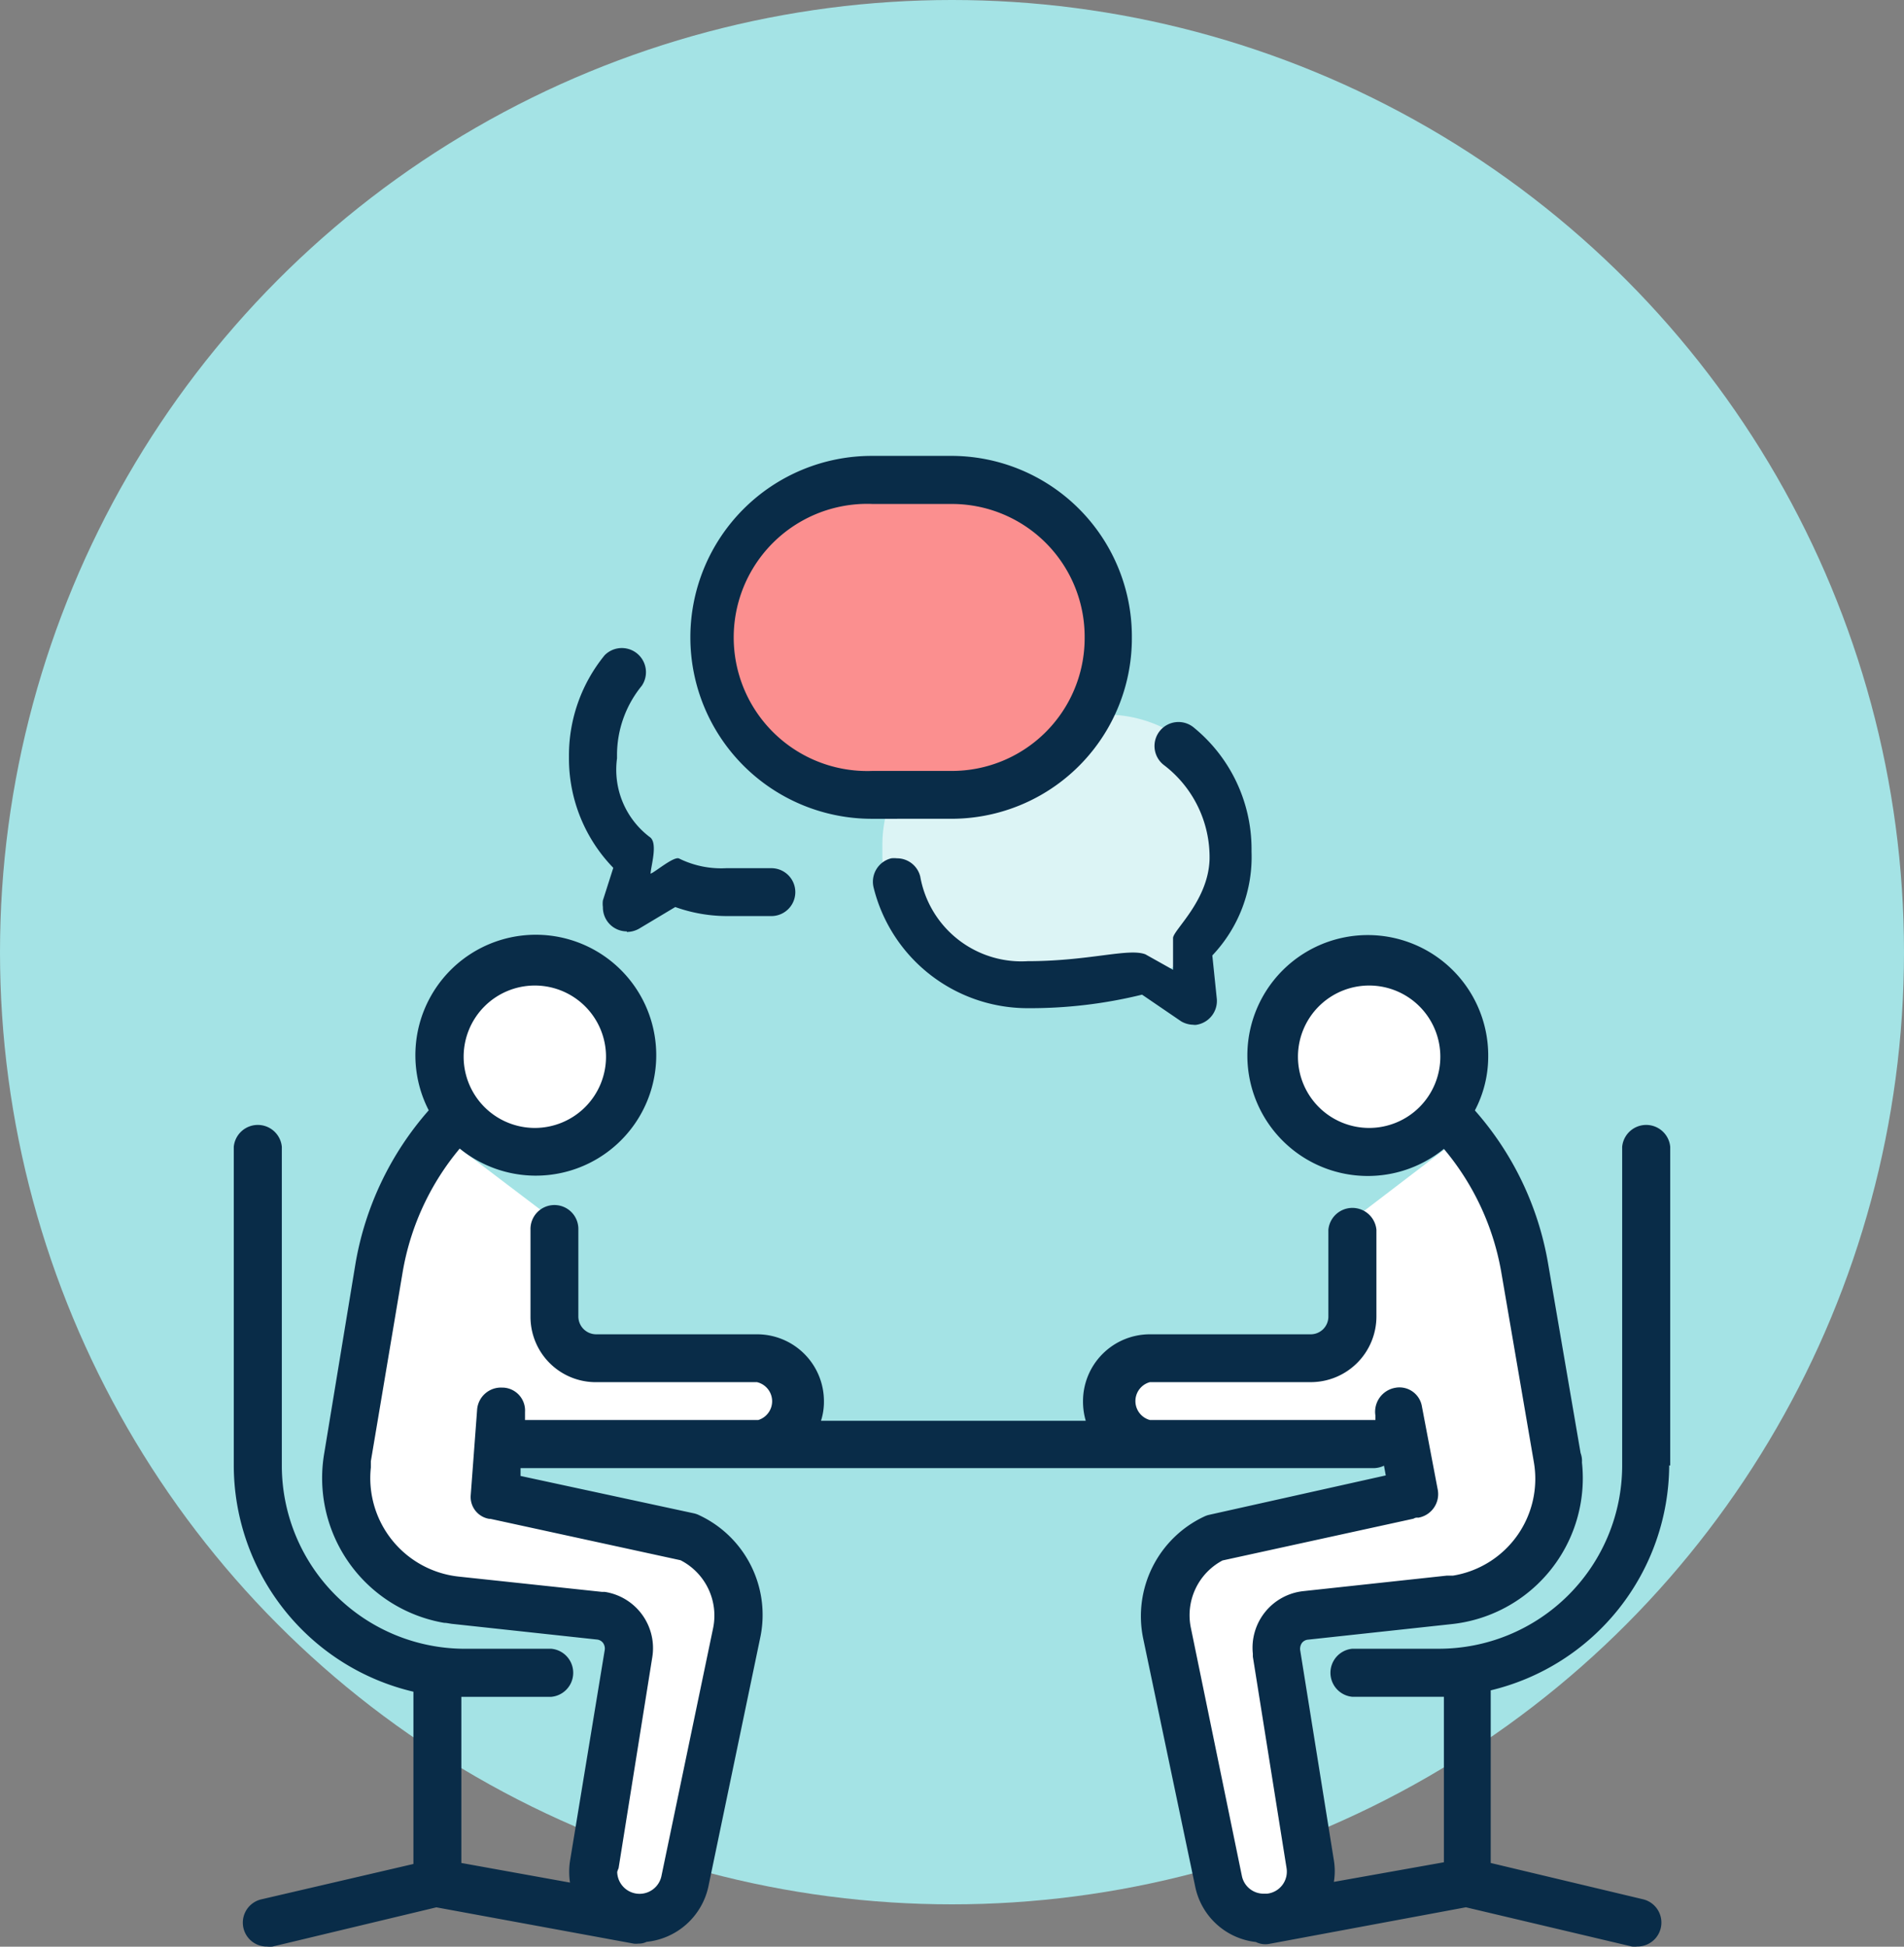
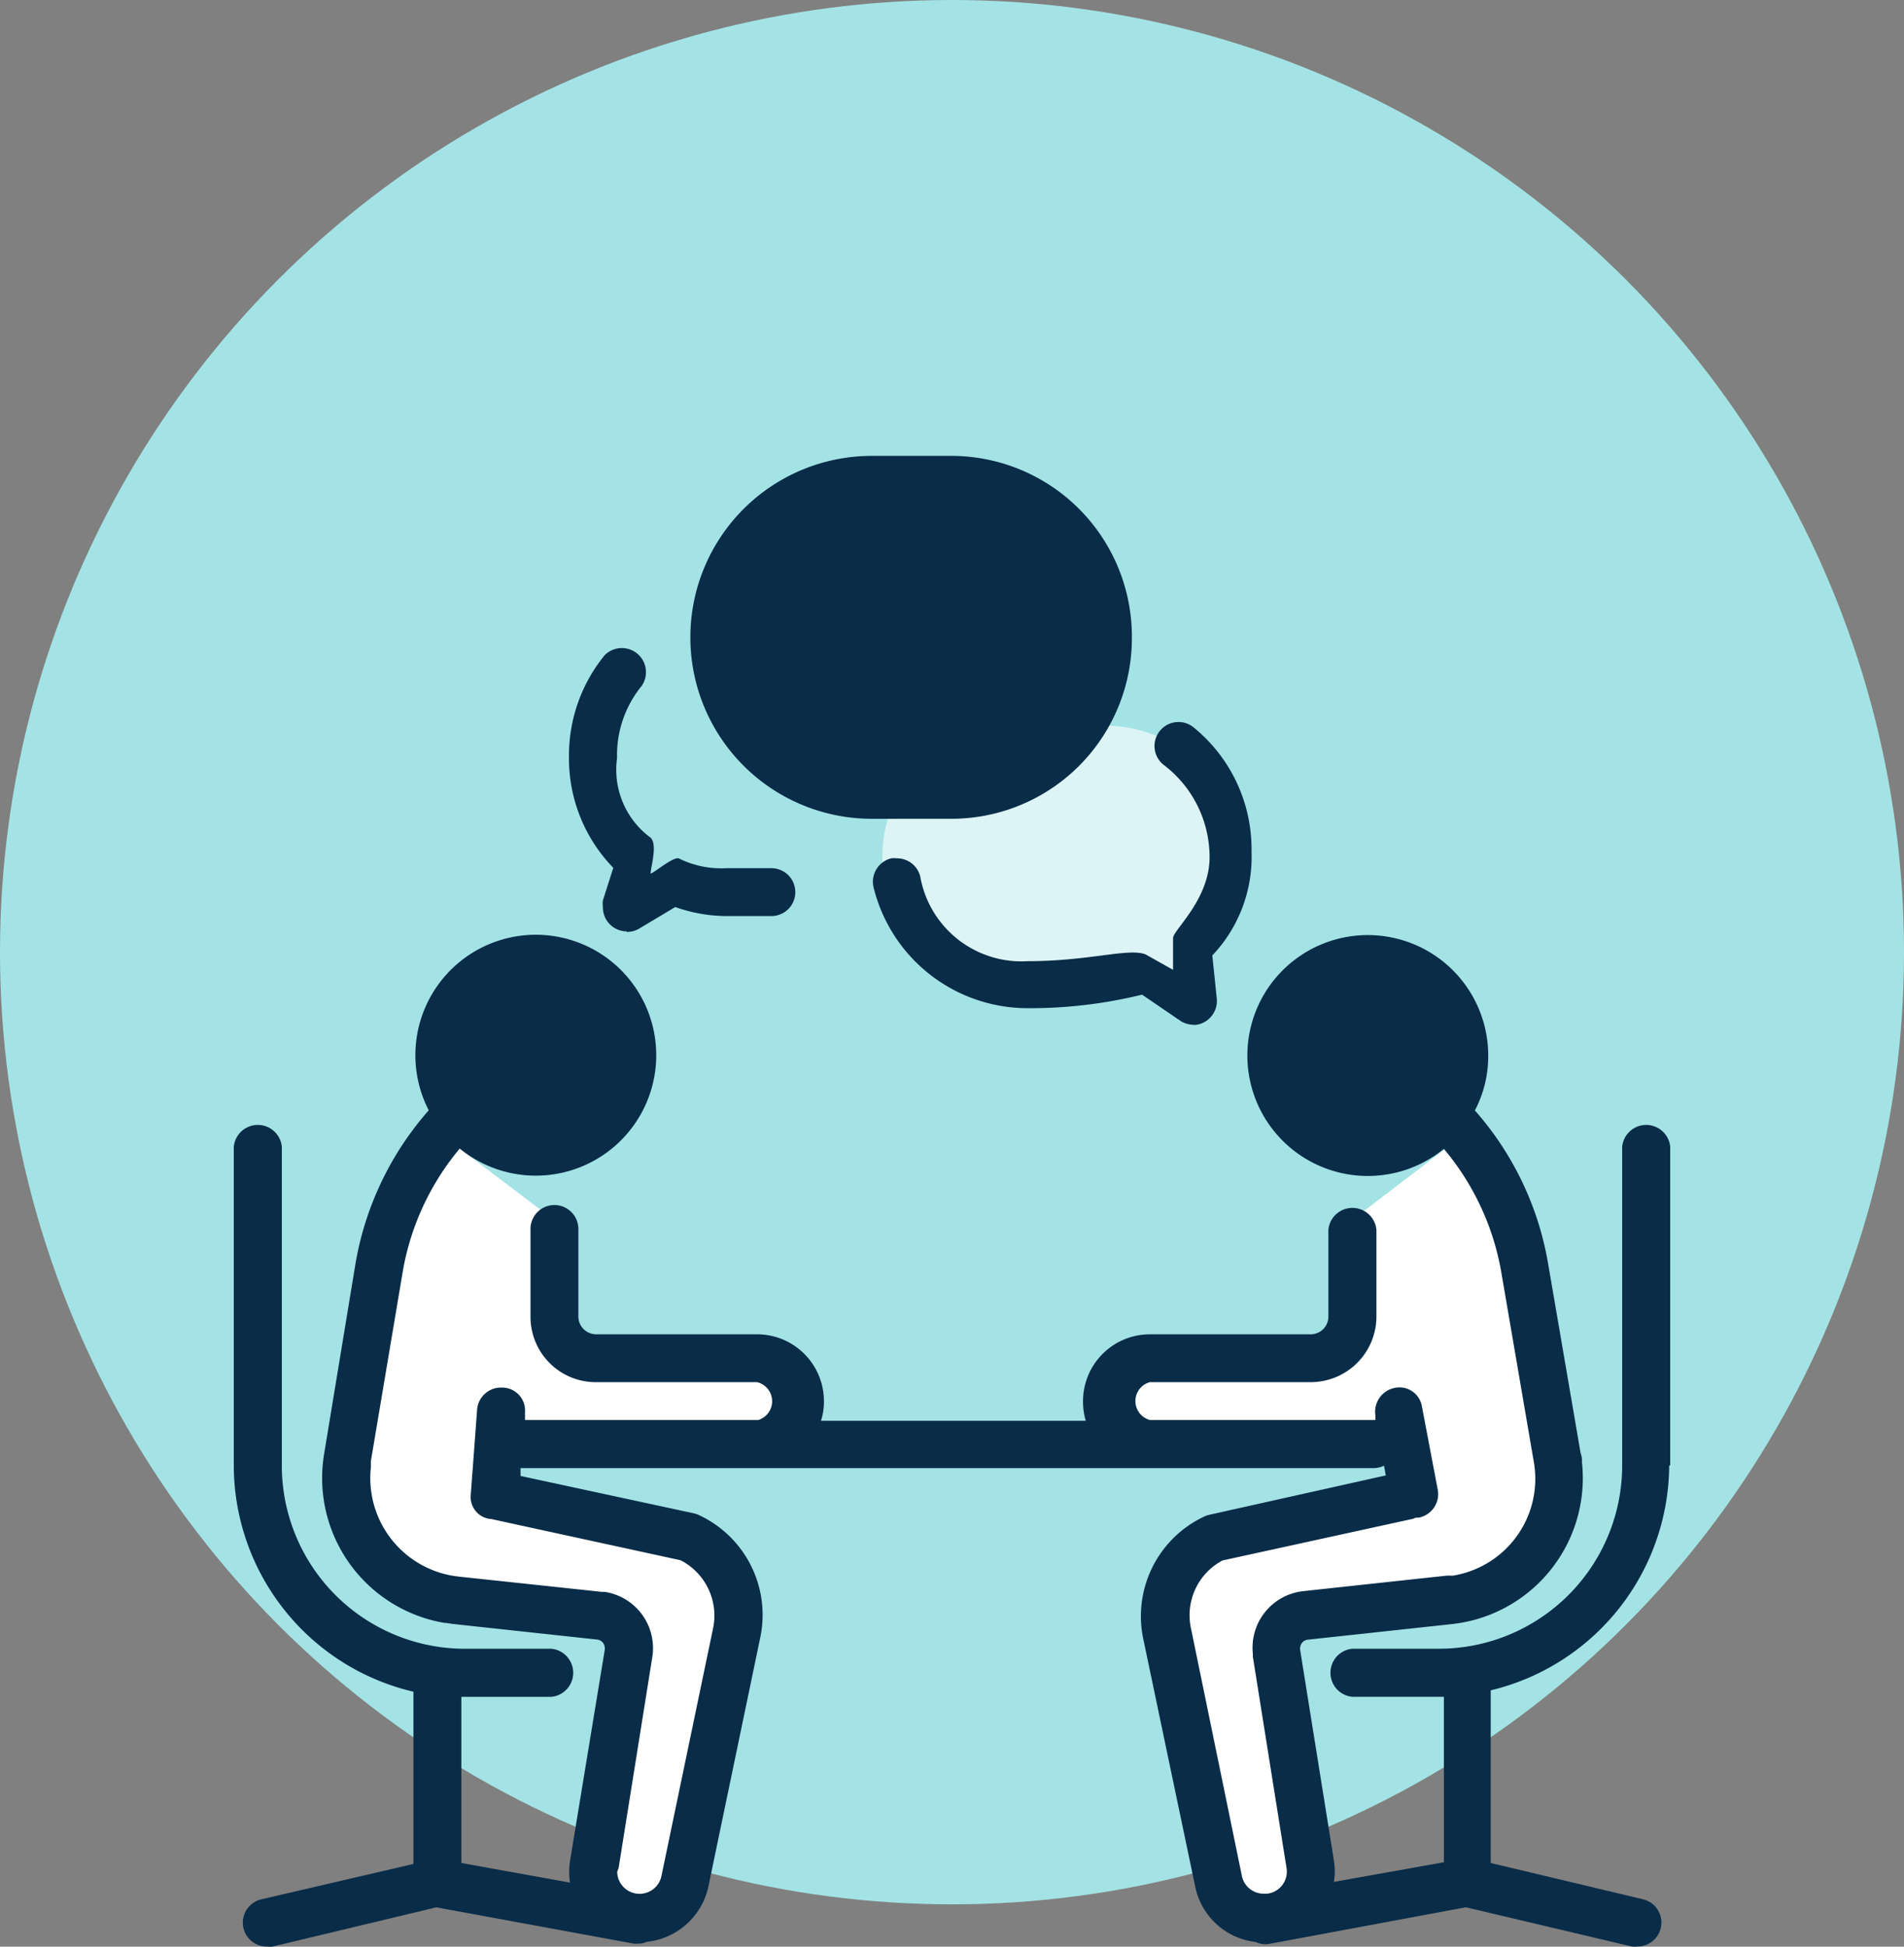
<svg xmlns="http://www.w3.org/2000/svg" data-name="Icon-Employers CL copy 3" width="78.26" height="80">
  <rect width="100%" height="100%" fill="#808080" stroke="none" />
  <ellipse data-name="Ellipse 50" cx="39.13" cy="39.13" rx="39.13" ry="39.13" fill="#a4e3e5" />
  <path data-name="Path 136" d="M60.267 46.555l-4.506 3.442-.1 4.764-1.112.653-7.747.258-1.013 1.758.355 1.615 12.092.153-.242 1.943-8.755 2.23-1.322 2.374 2.628 12.1 1.475.806 2.023-1.161-1.208-10.322 9.77-2.531 2.031-4.256-2.338-11.9z" fill="#fff" />
  <path data-name="Path 137" d="M18.315 46.757l4.506 3.418.1 4.764 1.112.653 7.747.258 1.022 1.717-.355 1.612-12.092.153.234 2.007 8.755 2.233 1.322 2.378-2.637 12.094-1.467.806-2.023-1.2 1.225-10.278-9.782-2.533-2.02-4.257 2.33-11.9z" fill="#fff" />
-   <path data-name="Path 138" d="M45.482 40.501h-3.877a5.361 5.361 0 01-5.337-5.337v-.46a5.361 5.361 0 015.337-5.337h3.878a5.353 5.353 0 015.335 5.338v.46a5.353 5.353 0 01-5.337 5.337" fill="#dcf4f5" />
+   <path data-name="Path 138" d="M45.482 40.501h-3.877a5.361 5.361 0 01-5.337-5.337a5.361 5.361 0 015.337-5.337h3.878a5.353 5.353 0 015.335 5.338v.46a5.353 5.353 0 01-5.337 5.337" fill="#dcf4f5" />
  <path data-name="Path 139" d="M30.134 37.091a5.756 5.756 0 01-5.74-5.74v-.524a5.756 5.756 0 1111.512 0v.524a5.756 5.756 0 01-5.748 5.74" fill="#a4e3e5" />
  <path data-name="Path 140" d="M68.651 60.227v-13.1a.992.992 0 00-1.975 0v13.1a7.537 7.537 0 01-7.529 7.529h-3.564a.992.992 0 000 1.975h3.765v6.8l-4.522.806a2.725 2.725 0 000-.887l-1.387-8.649a.435.435 0 01.073-.282.355.355 0 01.258-.137l5.885-.637a6.03 6.03 0 005.368-6.644.923.923 0 00-.056-.387l-1.338-7.8a12.729 12.729 0 00-3.007-6.28 4.764 4.764 0 00.548-2.209 4.95 4.95 0 10-1.822 3.789 10.706 10.706 0 012.354 5.038l1.338 7.8a4.031 4.031 0 01-3.321 4.7h-.258l-5.893.637a2.338 2.338 0 00-2.072 2.572v.121l1.387 8.7a.911.911 0 01-.806 1.04h-.138a.911.911 0 01-.895-.734l-2.095-10.187a2.547 2.547 0 011.3-2.773l7.852-1.717a.274.274 0 01.193-.04.984.984 0 00.806-1.129l-.661-3.474a.935.935 0 00-1.1-.734 1 1 0 00-.806 1.137v.185h-9.269a.806.806 0 010-1.556h6.618a2.7 2.7 0 002.693-2.693v-3.57a.992.992 0 00-1.975 0v3.571a.726.726 0 01-.726.726h-6.61a2.749 2.749 0 00-2.749 2.749 2.805 2.805 0 00.113.806H33.745a2.539 2.539 0 00.121-.806 2.749 2.749 0 00-2.749-2.749h-6.619a.734.734 0 01-.726-.726v-3.571a.984.984 0 10-1.967 0v3.571a2.684 2.684 0 002.693 2.693h6.618a.806.806 0 01.048 1.556H21.58v-.331a.943.943 0 00-.871-1h-.04a.983.983 0 00-1.056.879l-.266 3.555a.911.911 0 00.766.959h.048l7.812 1.7a2.555 2.555 0 011.338 2.789l-2.128 10.208a.919.919 0 01-1.814-.185.886.886 0 01.056-.153l1.387-8.682a2.338 2.338 0 00-1.951-2.676h-.113l-5.893-.629a4.071 4.071 0 01-3.612-4.482v-.258l1.314-7.812a10.706 10.706 0 012.339-5.038 4.95 4.95 0 10-1.274-1.572 12.794 12.794 0 00-3.007 6.28l-1.286 7.802a6.038 6.038 0 004.926 6.981c.129 0 .258.04.387.048l5.885.637a.355.355 0 01.258.137.4.4 0 01.073.282l-1.429 8.683a2.967 2.967 0 000 .887l-4.466-.806v-6.828h3.7a.992.992 0 000-1.975h-3.55a7.529 7.529 0 01-7.529-7.521V47.127a.992.992 0 00-1.975 0v13.1a9.569 9.569 0 007.384 9.295v7.079l-6.24 1.451a.983.983 0 00.226 1.943 1.07 1.07 0 00.226 0l6.731-1.612 8.11 1.491a.725.725 0 00.185 0 .742.742 0 00.347-.073 2.9 2.9 0 002.539-2.273l2.128-10.214a4.523 4.523 0 00-2.507-5.046 1.008 1.008 0 00-.2-.073l-7.142-1.54v-.322h35.09a1.016 1.016 0 00.4-.1l.073.4-7.253 1.618a.919.919 0 00-.21.073 4.522 4.522 0 00-2.507 5.014l2.14 10.205a2.87 2.87 0 002.491 2.265.879.879 0 00.572.073l8.061-1.5 6.82 1.612a1.07 1.07 0 00.226 0 .984.984 0 00.23-1.942l-6.256-1.491v-7.094a9.561 9.561 0 007.336-9.247" fill="#092c48" />
-   <path data-name="Path 141" d="M21.983 40.501a2.926 2.926 0 102.926 2.926 2.926 2.926 0 00-2.926-2.926" fill="#fff" />
-   <path data-name="Path 142" d="M56.276 40.501a2.926 2.926 0 102.926 2.926 2.926 2.926 0 00-2.926-2.926" fill="#fff" />
  <path data-name="Path 143" d="M35.833 33.649a7.457 7.457 0 010-14.914h3.225a7.425 7.425 0 017.465 7.376v.161a7.417 7.417 0 01-7.465 7.376z" fill="#092c48" />
-   <path data-name="Path 144" d="M35.857 20.71a5.49 5.49 0 100 10.972h3.225a5.458 5.458 0 005.5-5.4v-.171a5.458 5.458 0 00-5.5-5.4z" fill="#fb8f8f" />
  <path data-name="Path 145" d="M49.062 42.113a1.024 1.024 0 01-.508-.137l-1.612-1.1a19.271 19.271 0 01-4.7.556 6.522 6.522 0 01-6.336-4.966.992.992 0 01.726-1.193 1.1 1.1 0 01.234 0 .983.983 0 01.959.75 4.224 4.224 0 004.417 3.477c2.523 0 4.136-.548 4.837-.282l1.137.637V38.55c0-.322 1.443-1.524 1.5-3.225a4.756 4.756 0 00-1.878-3.886.986.986 0 111.25-1.524 6.449 6.449 0 012.354 4.942V35a5.885 5.885 0 01-1.612 4.265l.185 1.79a.992.992 0 01-.871 1.064h-.082" fill="#092c48" />
  <path data-name="Path 146" d="M25.764 38.276a.984.984 0 01-.983-1 1.024 1.024 0 010-.274l.427-1.338a6.449 6.449 0 01-1.822-4.5v-.137a6.506 6.506 0 011.467-4.1.992.992 0 011.524 1.258 4.5 4.5 0 00-1.016 2.846v.137a3.465 3.465 0 001.338 3.225c.355.226.064 1.161.04 1.507.113 0 .943-.717 1.169-.621a3.91 3.91 0 001.935.4h1.894a.984.984 0 010 1.967h-1.894a6.328 6.328 0 01-2.088-.371l-1.483.887a1.024 1.024 0 01-.508.137" fill="#092c48" />
</svg>